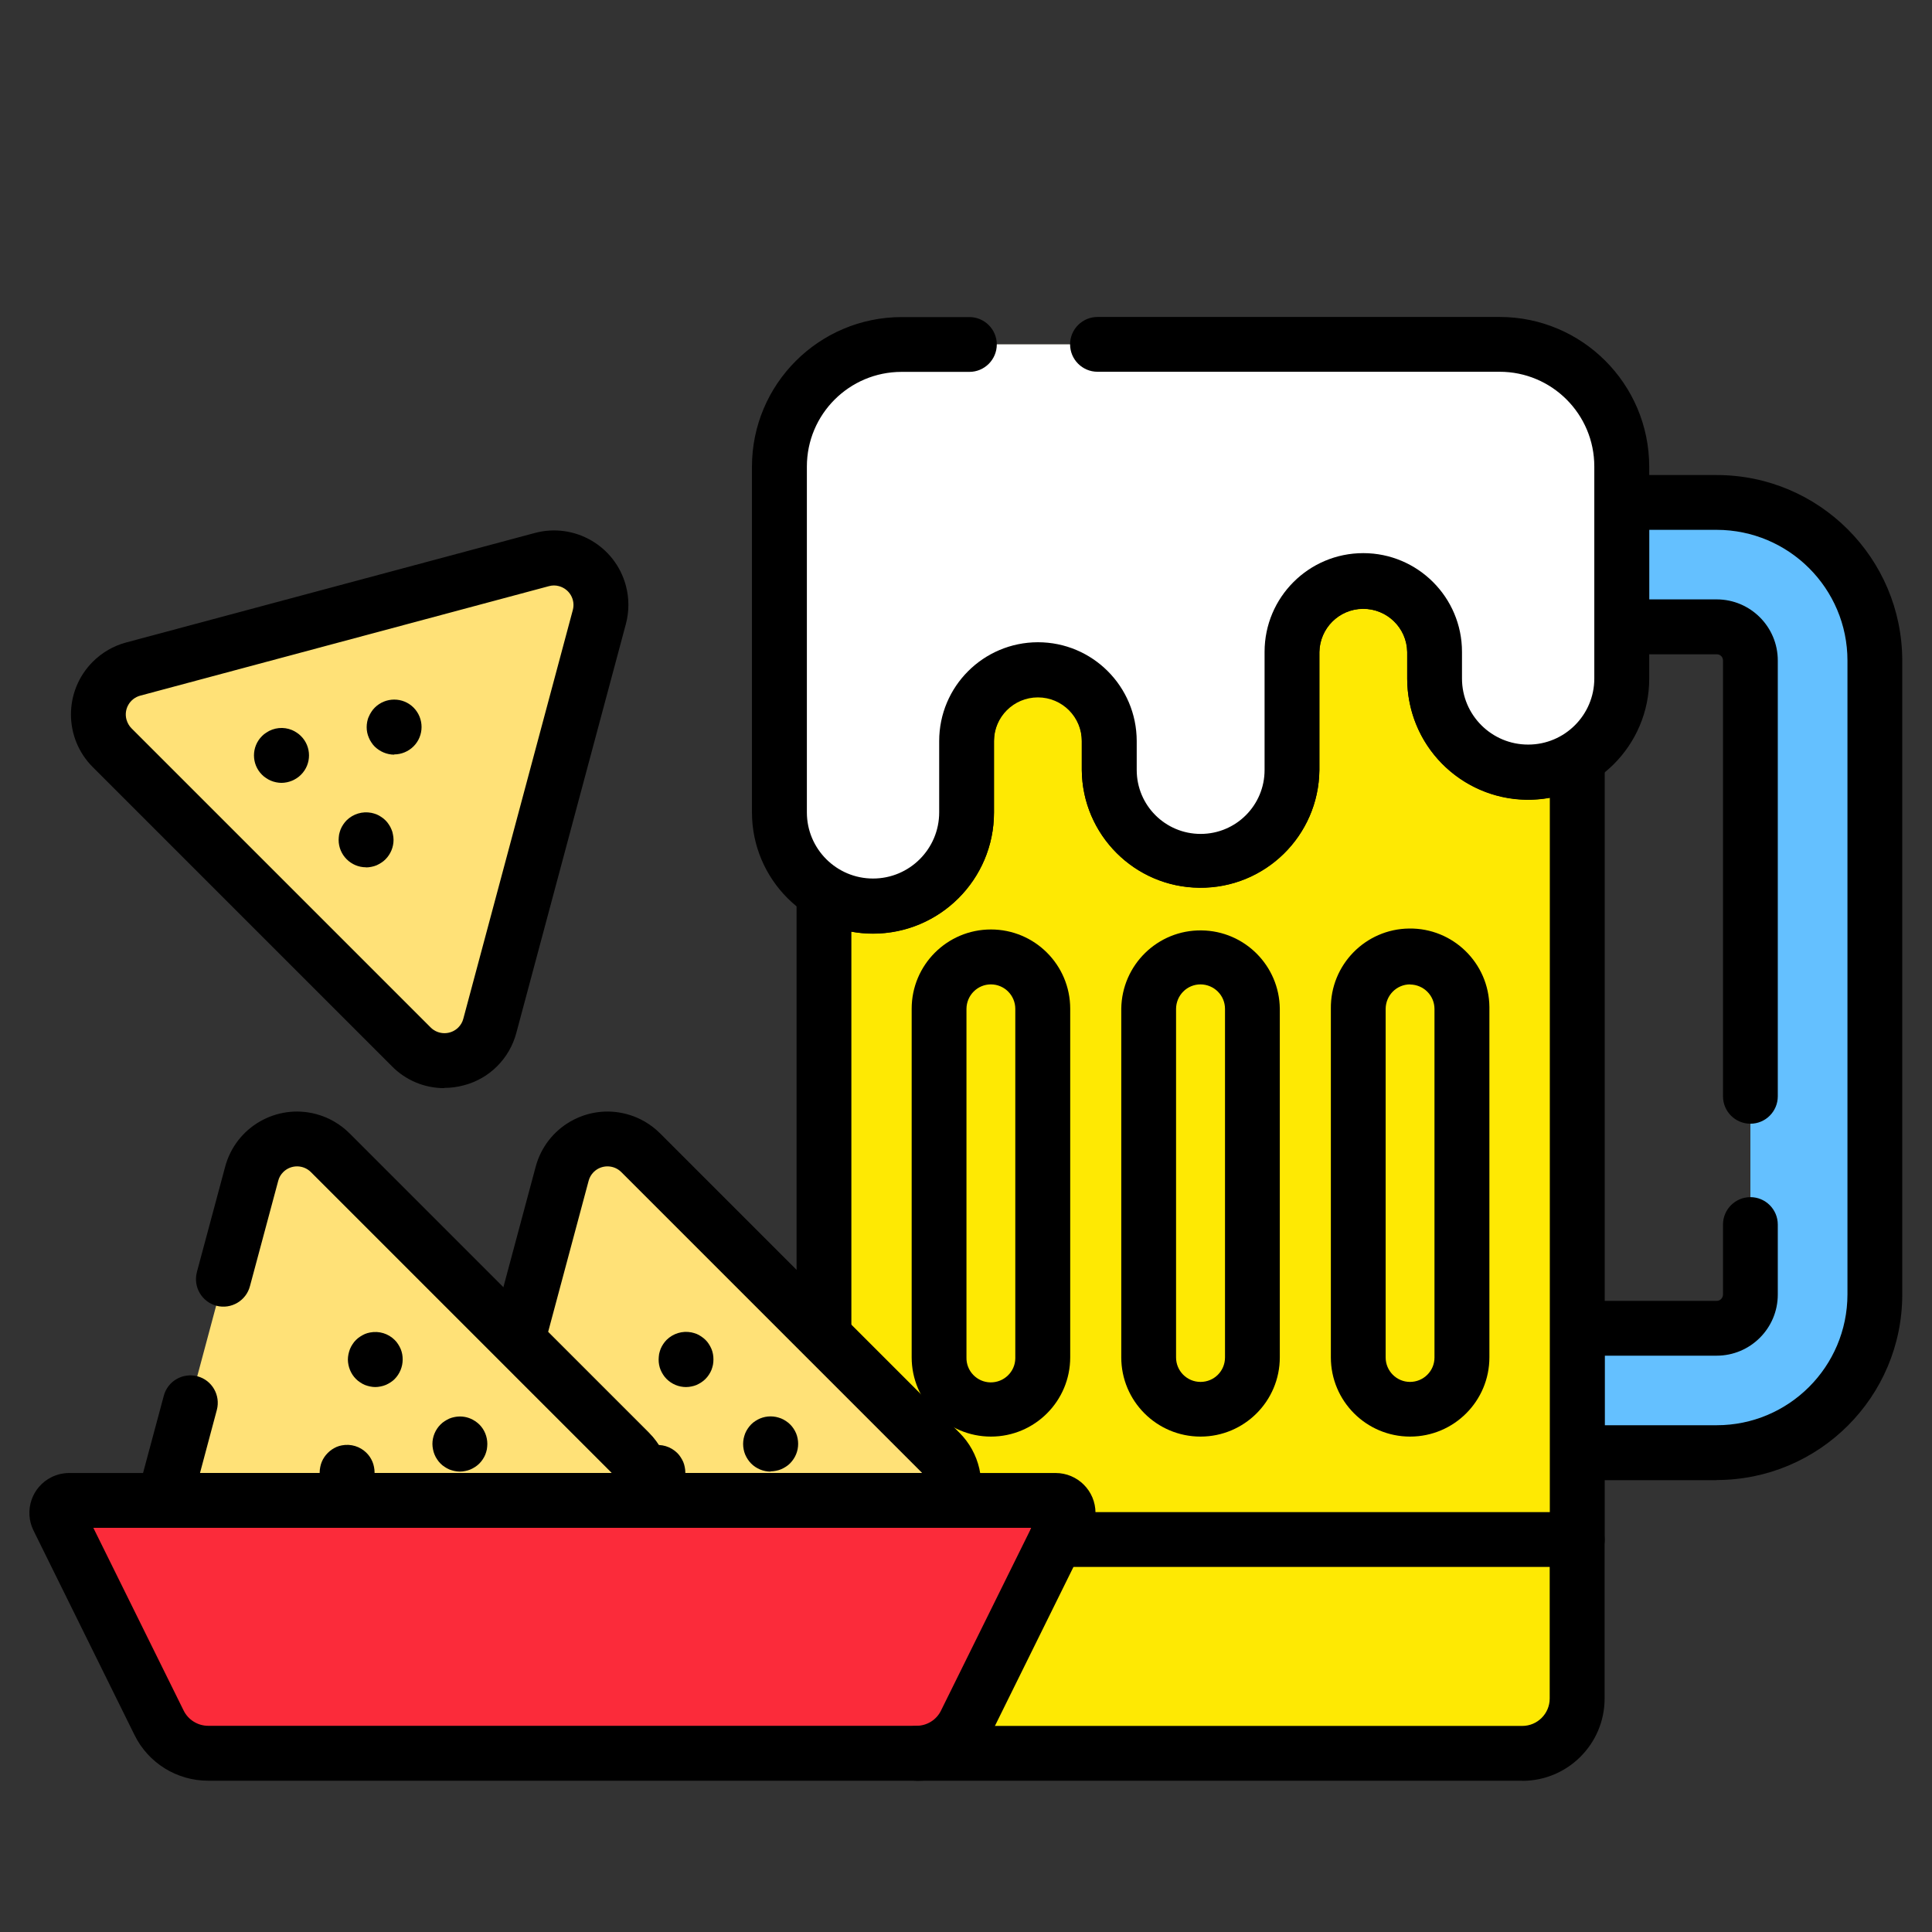
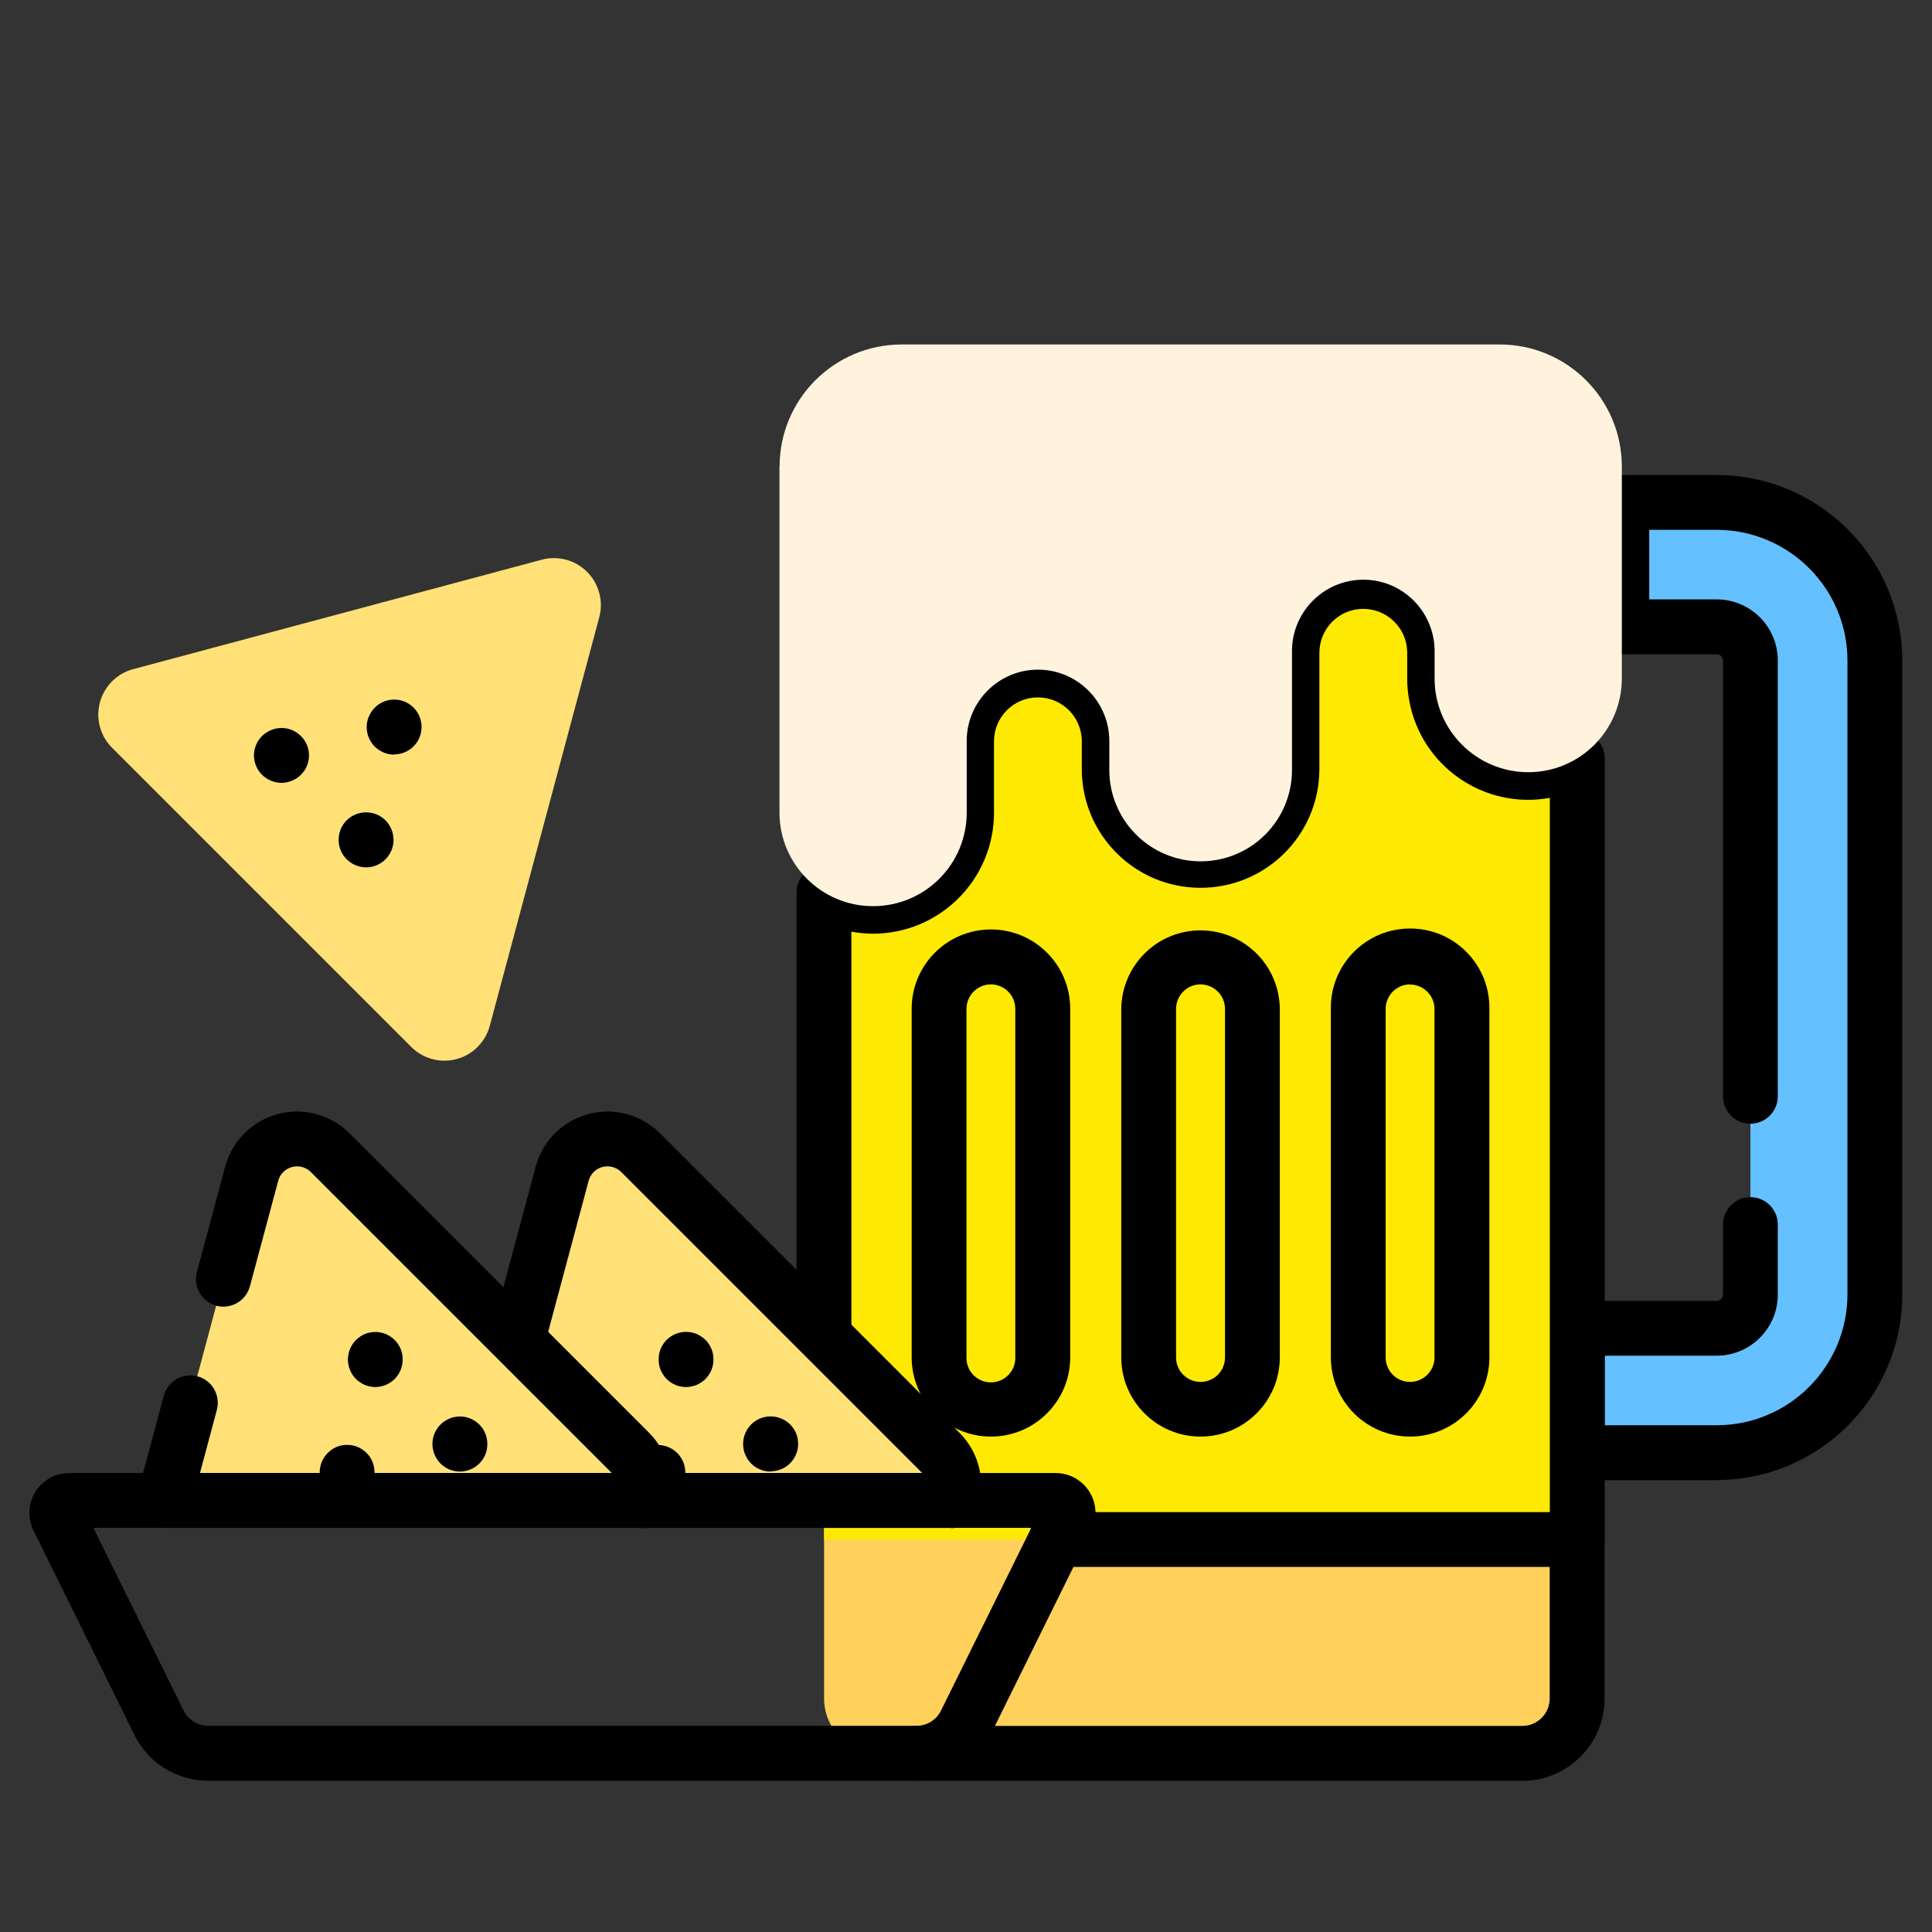
<svg xmlns="http://www.w3.org/2000/svg" id="_レイヤー_1" version="1.1" viewBox="0 0 165 165">
  <rect x="0" y="0" width="165" height="165" fill="#333333" stroke="none" />
  <defs>
    <style>
      .st0 {
        fill: #64c0ff;
      }

      .st1 {
        fill: #fff;
      }

      .st2 {
        fill: #ffe177;
      }

      .st3 {
        fill: none;
      }

      .st4 {
        fill: #ffd15b;
      }

      .st5 {
        fill: #fee903;
      }

      .st6 {
        fill: #fff3de;
      }

      .st7 {
        fill: #fb2b3a;
      }

      .st8 {
        clip-path: url(#clippath);
      }
    </style>
    <clipPath id="clippath">
      <rect class="st3" x="2.5" y="27.08" width="159.96" height="125" />
    </clipPath>
  </defs>
  <g class="st8">
    <g>
      <path class="st0" d="M146.61,42.92h-8.42v10.63h8.42c1.59,0,2.88,1.29,2.88,2.88v54.13c0,1.59-1.29,2.88-2.88,2.88h-12.23v10.63h12.23c7.46,0,13.51-6.05,13.51-13.51h0v-54.13c0-7.46-6.05-13.51-13.51-13.51h0" />
      <path d="M146.61,126.41h-11.91c-1.29,0-2.34-1.05-2.34-2.34v-10.63c0-1.29,1.05-2.34,2.34-2.34h11.91c.3,0,.53-.24.54-.54v-5.98c0-1.29,1.05-2.34,2.34-2.34s2.34,1.05,2.34,2.34h0v5.98c0,2.88-2.34,5.22-5.22,5.22h-9.57v5.94h9.57c6.16,0,11.16-5,11.17-11.17v-54.13c0-6.16-5-11.16-11.17-11.17h-5.76v5.94h5.76c2.88,0,5.22,2.34,5.22,5.22v37.22c0,1.29-1.05,2.34-2.34,2.34s-2.34-1.05-2.34-2.34v-37.22c0-.3-.24-.54-.54-.53h-8.11c-1.29,0-2.34-1.05-2.34-2.34v-10.63c0-1.29,1.05-2.34,2.34-2.34h8.11c8.75,0,15.84,7.1,15.85,15.85v54.13c0,8.75-7.1,15.84-15.85,15.85" />
      <path class="st4" d="M130.51,65.65c-4.24,0-7.68-3.44-7.68-7.68v-2.28c0-3.53-2.86-6.4-6.39-6.41-3.53,0-6.4,2.86-6.41,6.39v10.1c0,4.14-3.36,7.49-7.5,7.48-4.13,0-7.48-3.35-7.48-7.48v-2.47c0-3.53-2.87-6.4-6.4-6.4s-6.4,2.87-6.4,6.4v6.09c0,4.24-3.43,7.68-7.67,7.68-1.49,0-2.95-.43-4.2-1.25v69.23c0,2.59,2.1,4.69,4.69,4.69h54.95c2.59,0,4.69-2.1,4.69-4.69h0v-80.65c-1.24.81-2.7,1.25-4.19,1.25" />
-       <path class="st5" d="M130.51,65.65c-4.24,0-7.68-3.44-7.68-7.68v-2.28c0-3.53-2.86-6.4-6.39-6.41-3.53,0-6.4,2.86-6.41,6.39v10.1c0,4.14-3.36,7.49-7.5,7.48-4.13,0-7.48-3.35-7.48-7.48v-2.47c0-3.53-2.87-6.4-6.4-6.4s-6.4,2.87-6.4,6.4v6.09c0,4.24-3.43,7.68-7.67,7.68-1.49,0-2.95-.43-4.2-1.25v69.23c0,2.59,2.1,4.69,4.69,4.69h54.95c2.59,0,4.69-2.1,4.69-4.69h0v-80.65c-1.24.81-2.7,1.25-4.19,1.25" />
      <path class="st5" d="M130.51,65.65c-4.24,0-7.68-3.44-7.68-7.68v-2.28c0-3.53-2.86-6.4-6.39-6.41-3.53,0-6.4,2.86-6.41,6.39v10.1c0,4.14-3.36,7.49-7.5,7.48-4.13,0-7.48-3.35-7.48-7.48v-2.47c0-3.53-2.87-6.4-6.4-6.4s-6.4,2.87-6.4,6.4v6.09c0,4.24-3.43,7.68-7.67,7.68-1.49,0-2.95-.43-4.2-1.25v55.65h64.32v-67.06c-1.24.81-2.7,1.25-4.19,1.25" />
      <path d="M134.7,133.81c-1.29,0-2.34-1.05-2.34-2.34v-63.33c-5.62,1.02-11-2.71-12.01-8.33-.11-.61-.17-1.22-.17-1.84v-2.28c-.03-2.07-1.74-3.72-3.81-3.69-2.02.03-3.65,1.66-3.69,3.69v10.09c-.06,5.6-4.64,10.1-10.25,10.04-5.52-.05-9.99-4.52-10.04-10.04v-2.47c0-2.07-1.68-3.75-3.75-3.75s-3.75,1.68-3.75,3.75v6.09c0,5.71-4.63,10.34-10.34,10.34-.62,0-1.23-.06-1.84-.17v34.53c0,1.29-1.05,2.34-2.34,2.34s-2.34-1.05-2.34-2.34v-37.89c0-1.29,1.05-2.34,2.34-2.34.43,0,.86.12,1.23.35,2.66,1.63,6.14.8,7.77-1.86.55-.89.84-1.92.84-2.96v-6.09c0-4.66,3.77-8.43,8.43-8.44,4.66,0,8.43,3.77,8.44,8.43h0v2.48c0,3.02,2.44,5.46,5.46,5.46s5.46-2.44,5.46-5.46v-10.08c0-4.66,3.78-8.43,8.44-8.43s8.43,3.77,8.43,8.43v2.28c0,3.12,2.53,5.65,5.65,5.65,1.04,0,2.07-.29,2.96-.84,1.1-.68,2.54-.34,3.22.76.23.37.35.8.35,1.23v66.69c0,1.29-1.05,2.34-2.34,2.34" />
      <path class="st6" d="M66.57,39.86v29.53c0,4.41,3.57,8,7.99,8s8-3.57,8-7.99v-6.11c0-3.36,2.72-6.09,6.08-6.1,3.36,0,6.09,2.72,6.1,6.08h0v2.49c0,4.31,3.49,7.8,7.8,7.8s7.8-3.49,7.8-7.8v-10.08c-.04-3.36,2.65-6.12,6.01-6.17s6.12,2.65,6.17,6.01v2.44c0,4.41,3.59,7.99,8,7.99s7.98-3.58,7.99-7.99v-18.11c0-5.76-4.67-10.43-10.43-10.43h-51.07c-5.76,0-10.43,4.67-10.43,10.43h0" />
-       <path class="st1" d="M66.57,39.86v29.53c0,4.41,3.57,8,7.99,8s8-3.57,8-7.99v-6.11c0-3.36,2.72-6.09,6.08-6.1,3.36,0,6.09,2.72,6.1,6.08h0v2.49c0,4.31,3.49,7.8,7.8,7.8s7.8-3.49,7.8-7.8v-10.08c-.04-3.36,2.65-6.12,6.01-6.17s6.12,2.65,6.17,6.01v2.44c0,4.41,3.59,7.99,8,7.99s7.98-3.58,7.99-7.99v-18.11c0-5.76-4.67-10.43-10.43-10.43h-51.07c-5.76,0-10.43,4.67-10.43,10.43h0" />
-       <path d="M74.56,79.73c-5.71,0-10.33-4.63-10.34-10.34v-29.53c0-7.05,5.72-12.77,12.78-12.78h5.79c1.29,0,2.34,1.05,2.34,2.34s-1.05,2.34-2.34,2.34h-5.79c-4.47,0-8.09,3.62-8.09,8.09v29.53c0,3.12,2.53,5.65,5.65,5.65s5.65-2.53,5.65-5.65v-6.09c0-4.66,3.77-8.43,8.43-8.44,4.66,0,8.43,3.77,8.44,8.43h0v2.48c0,3.02,2.44,5.46,5.46,5.46s5.46-2.44,5.46-5.46v-10.09c0-4.66,3.78-8.43,8.43-8.43s8.43,3.78,8.43,8.43v2.28c0,3.12,2.54,5.65,5.66,5.64,3.11,0,5.64-2.53,5.64-5.64v-18.11c0-4.47-3.62-8.09-8.09-8.09h-34.34c-1.29,0-2.34-1.05-2.34-2.34s1.05-2.34,2.34-2.34h34.34c7.05,0,12.77,5.72,12.78,12.78v18.11c0,5.71-4.63,10.33-10.34,10.33s-10.33-4.63-10.33-10.33v-2.28c-.03-2.07-1.74-3.72-3.81-3.69-2.02.03-3.65,1.66-3.69,3.69v10.09c-.06,5.6-4.64,10.1-10.25,10.04-5.52-.05-9.99-4.52-10.04-10.04v-2.47c.03-2.07-1.62-3.77-3.69-3.81-2.07-.03-3.77,1.62-3.81,3.69v6.21c0,5.71-4.63,10.33-10.34,10.34" />
      <path class="st5" d="M102.53,120.35h0c-2.45,0-4.43-1.98-4.43-4.43v-29.77c.04-2.45,2.05-4.4,4.5-4.36,2.39.04,4.33,1.97,4.36,4.36v29.77c0,2.45-1.98,4.43-4.43,4.43h0" />
      <path class="st5" d="M84.64,120.35h0c-2.45,0-4.43-1.98-4.43-4.43v-29.77c.04-2.45,2.05-4.4,4.5-4.36,2.39.04,4.33,1.97,4.36,4.36v29.77c0,2.45-1.98,4.43-4.43,4.43h0" />
      <path class="st5" d="M120.43,120.35h0c-2.45,0-4.43-1.98-4.43-4.43v-29.77c.04-2.45,2.05-4.4,4.5-4.36,2.39.04,4.33,1.97,4.36,4.36v29.77c0,2.45-1.98,4.43-4.43,4.43h0" />
      <path d="M102.53,122.69c-3.74,0-6.77-3.03-6.77-6.77v-29.77c.05-3.74,3.11-6.74,6.85-6.69,3.68.04,6.65,3.01,6.69,6.69v29.77c0,3.74-3.03,6.77-6.77,6.77M102.53,84.07c-1.15,0-2.08.93-2.09,2.09v29.77c0,1.15.93,2.09,2.09,2.09s2.09-.93,2.09-2.09h0v-29.77c0-1.15-.93-2.08-2.09-2.09" />
      <path d="M84.63,122.69c-3.74,0-6.77-3.03-6.77-6.77v-29.77c0-3.74,3.03-6.77,6.77-6.77s6.77,3.03,6.77,6.77h0v29.77c0,3.74-3.03,6.77-6.77,6.77h0M84.63,84.07c-1.15,0-2.08.93-2.09,2.09v29.77c-.03,1.15.89,2.11,2.04,2.13s2.11-.89,2.13-2.04v-29.86c0-1.15-.93-2.09-2.09-2.09" />
      <path d="M120.43,122.69c-3.74,0-6.77-3.03-6.77-6.77v-29.77c-.05-3.74,2.95-6.81,6.69-6.85,3.74-.05,6.81,2.95,6.85,6.69v29.93c0,3.74-3.03,6.77-6.77,6.77M120.43,84.07c-1.15,0-2.08.93-2.09,2.09v29.77c0,1.15.93,2.09,2.08,2.09s2.09-.93,2.09-2.08h0v-29.77c0-1.15-.93-2.08-2.09-2.09" />
      <path class="st2" d="M53.52,124.21c1.01,1,1.35,2.49.87,3.83l-.14.41h26.85c.68-1.52.35-3.3-.83-4.47l-25.55-25.55c-1.57-1.57-4.11-1.57-5.67,0-.5.5-.86,1.12-1.04,1.8l-3.9,14.56,9.41,9.41v.01Z" />
      <path d="M81.22,130.49h-26.53c-1.29,0-2.34-1.05-2.34-2.34,0-.26.04-.52.13-.77.22-.6.06-1.28-.39-1.73l-9.54-9.54c-.59-.59-.82-1.46-.61-2.26l3.81-14.21c.91-3.39,4.39-5.4,7.78-4.49,1.08.29,2.06.86,2.85,1.65l25.55,25.55c1.73,1.72,2.32,4.28,1.51,6.58-.33.94-1.22,1.58-2.21,1.58M57.18,125.8h21.57c-.04-.05-.09-.11-.14-.15l-25.55-25.55c-.65-.65-1.71-.65-2.36,0-.21.21-.36.47-.43.75l-3.46,12.91,8.58,8.58c.94.94,1.57,2.15,1.78,3.47" />
      <path d="M65.81,125.68c-.62,0-1.22-.25-1.66-.69-.11-.11-.2-.23-.29-.36-.08-.13-.16-.26-.22-.41-.06-.14-.1-.29-.13-.44-.06-.3-.06-.61,0-.92.03-.15.08-.3.13-.44.06-.14.13-.28.22-.41.09-.13.18-.25.29-.36s.23-.21.36-.29c.52-.35,1.15-.47,1.76-.35.15.03.3.08.44.13.14.06.28.13.41.22.13.09.25.18.36.29.22.22.39.48.51.76.06.14.1.29.13.44.06.3.06.61,0,.92-.06.3-.18.59-.35.84-.09.13-.18.25-.29.36s-.23.21-.36.29c-.13.08-.26.16-.41.22-.14.06-.29.1-.44.13s-.3.05-.46.05" />
      <path d="M56.18,128.09c-.15,0-.31-.02-.46-.05-.15-.03-.3-.08-.44-.13-.43-.18-.79-.48-1.05-.86-.08-.13-.16-.26-.22-.4s-.1-.29-.13-.44c-.03-.15-.05-.3-.05-.46,0-.62.25-1.22.69-1.66.11-.11.23-.21.36-.29.13-.08.26-.16.4-.22.14-.06.29-.1.44-.13.77-.15,1.56.09,2.12.64.11.11.21.23.29.36s.16.26.22.4.1.29.13.44c.03.15.05.3.05.46,0,1.29-1.05,2.34-2.34,2.34h0" />
      <path d="M58.59,118.46c-.62,0-1.22-.25-1.66-.69-.11-.11-.21-.23-.29-.36s-.16-.26-.22-.41c-.06-.14-.1-.29-.13-.44-.03-.15-.04-.3-.04-.46,0-.15.02-.31.04-.46.03-.15.08-.3.13-.44.06-.14.13-.28.22-.41.09-.13.18-.25.29-.36.56-.55,1.35-.79,2.12-.64.15.03.3.08.44.13.14.06.27.13.4.22.13.09.25.18.36.29s.21.23.29.36.16.26.22.41c.06.14.1.29.13.44.03.15.04.3.04.46,0,.15-.01.31-.04.46-.03.15-.08.3-.13.44-.06.14-.13.28-.22.41-.17.26-.39.48-.65.65-.13.08-.26.16-.4.22-.14.06-.29.1-.44.13-.15.03-.3.05-.46.05" />
      <path class="st2" d="M46.27,47.8l-34.9,9.35c-2.14.57-3.41,2.77-2.84,4.91.18.68.54,1.3,1.04,1.8l25.55,25.55c1.57,1.57,4.11,1.57,5.67,0,.5-.5.86-1.12,1.04-1.8l9.35-34.9c.57-2.14-.7-4.34-2.84-4.91-.68-.18-1.4-.18-2.08,0" />
-       <path d="M37.93,92.93c-1.68,0-3.28-.67-4.46-1.87l-25.55-25.55c-2.48-2.48-2.48-6.5,0-8.99.79-.79,1.77-1.36,2.85-1.65l34.9-9.35h0c3.39-.91,6.87,1.1,7.78,4.49.29,1.08.29,2.21,0,3.29l-9.35,34.9c-.58,2.2-2.29,3.92-4.49,4.49-.55.15-1.11.22-1.67.22M46.88,50.06l-34.9,9.35c-.89.24-1.42,1.15-1.18,2.04.08.28.22.54.43.75l25.55,25.55c.65.65,1.71.65,2.36,0,.21-.21.36-.47.43-.75l9.35-34.9c.24-.89-.29-1.8-1.18-2.04-.28-.08-.58-.08-.86,0h0Z" />
      <path d="M24.04,66.86c-.15,0-.31-.02-.46-.05-.3-.06-.59-.18-.84-.35-.13-.08-.25-.18-.36-.29-.92-.91-.92-2.4,0-3.31h0c.11-.11.23-.21.36-.29.65-.44,1.48-.52,2.2-.22.14.06.27.13.4.22.13.08.25.18.36.29.92.91.92,2.4,0,3.31h0c-.11.11-.23.21-.36.29-.25.17-.54.29-.84.35-.15.03-.31.05-.46.05" />
      <path d="M33.67,64.45c-.62,0-1.21-.25-1.66-.68-.11-.11-.21-.23-.29-.36-.09-.13-.16-.26-.22-.41-.06-.14-.11-.29-.14-.44-.06-.3-.06-.61,0-.92.03-.15.07-.3.14-.44.06-.14.13-.28.22-.41.08-.13.18-.25.29-.36.92-.91,2.4-.91,3.31,0,.91.92.91,2.4,0,3.31-.44.44-1.04.69-1.66.69" />
      <path d="M31.26,74.07c-1.29,0-2.34-1.05-2.34-2.34h0c0-.15.02-.31.04-.46.03-.15.08-.3.13-.44.06-.14.13-.28.22-.41.09-.13.18-.25.29-.36.56-.55,1.35-.79,2.12-.64.15.03.3.08.44.13.14.06.27.13.4.22.13.08.25.18.36.29s.21.23.29.36c.09.13.16.26.22.41.06.14.11.29.13.44.03.15.05.3.05.46,0,.62-.25,1.22-.69,1.66-.11.11-.23.21-.36.29s-.26.16-.4.22c-.14.06-.29.1-.44.13-.15.03-.3.05-.46.05" />
      <path class="st2" d="M54.57,128.46c.68-1.52.35-3.3-.83-4.47l-25.55-25.55c-1.57-1.57-4.11-1.57-5.67,0-.5.5-.86,1.12-1.04,1.8l-7.56,28.22h40.65Z" />
      <path d="M54.69,130.49H14.01c-1.29,0-2.34-1.05-2.34-2.34,0-.2.03-.41.08-.61l2.24-8.34c.33-1.25,1.62-1.99,2.87-1.66s1.99,1.62,1.66,2.87l-1.44,5.39h35.16c-.04-.05-.09-.11-.14-.15l-25.55-25.55c-.65-.65-1.71-.65-2.36,0-.21.21-.36.46-.43.75l-2.41,8.98c-.32,1.25-1.6,2.01-2.85,1.69s-2.01-1.6-1.69-2.85c0-.02,0-.03.01-.05l2.41-8.98c.91-3.39,4.39-5.4,7.78-4.49,1.08.29,2.06.86,2.85,1.65l25.55,25.55c1.73,1.72,2.32,4.28,1.51,6.58-.33.94-1.22,1.58-2.21,1.58" />
      <path d="M39.28,125.68c-.15,0-.31-.02-.46-.05-.15-.03-.3-.08-.44-.13-.14-.06-.27-.13-.4-.22-.13-.08-.25-.18-.36-.29s-.21-.23-.29-.36c-.09-.13-.16-.26-.22-.41-.06-.14-.1-.29-.13-.44-.03-.15-.05-.3-.05-.46,0-.62.25-1.22.69-1.66.11-.11.23-.21.36-.29s.26-.16.4-.22c.14-.06.29-.1.44-.13.45-.09.92-.05,1.35.13.14.06.28.13.41.22.13.09.25.18.36.29.44.44.68,1.04.68,1.66,0,.15-.02.31-.04.46-.03.15-.08.3-.13.44-.06.14-.13.28-.22.41-.17.26-.39.48-.65.65-.13.08-.26.16-.41.22-.14.06-.29.1-.44.13-.15.03-.3.05-.46.05" />
      <path d="M29.65,128.09c-.15,0-.31-.02-.46-.05s-.3-.07-.44-.13c-.14-.06-.27-.13-.4-.21s-.25-.18-.36-.29-.21-.23-.29-.36c-.08-.13-.16-.26-.22-.4s-.1-.29-.13-.44c-.03-.15-.05-.3-.05-.46,0-.15.02-.31.05-.46.03-.15.07-.3.13-.44s.13-.28.22-.41c.17-.25.39-.47.65-.65.13-.08.26-.16.4-.22s.29-.1.44-.13c.77-.15,1.56.09,2.11.64.11.11.21.23.29.35.08.13.16.26.22.41.06.14.1.29.13.44.03.15.05.3.05.46,0,.15-.02.31-.05.46-.06.3-.18.59-.35.84-.09.13-.18.25-.29.36s-.23.21-.36.29c-.13.09-.26.16-.4.21-.14.06-.29.1-.44.13-.15.03-.3.05-.46.05" />
      <path d="M32.06,118.46c-.15,0-.31-.02-.46-.05-.15-.03-.3-.08-.44-.13-.14-.06-.27-.13-.4-.22-.13-.08-.25-.18-.36-.29-.44-.44-.68-1.04-.69-1.66,0-.15.02-.31.05-.46s.08-.3.13-.44c.06-.14.13-.28.22-.41.08-.13.18-.25.29-.36s.23-.21.36-.29.26-.16.4-.22c.14-.06.29-.1.44-.13.77-.15,1.56.09,2.11.64.11.11.21.23.29.36s.16.26.22.41c.06.14.1.29.13.44.03.15.04.3.04.46,0,.62-.25,1.22-.68,1.66-.11.11-.23.21-.36.29s-.26.16-.41.22c-.14.06-.29.1-.44.13-.15.03-.3.05-.46.05" />
-       <path class="st7" d="M4.96,129.68l8.62,17.45c.79,1.6,2.42,2.61,4.2,2.61h60.5c1.78,0,3.41-1.01,4.2-2.61l8.62-17.45c.26-.53.04-1.16-.48-1.42-.15-.07-.31-.11-.47-.11H5.91c-.59,0-1.06.48-1.06,1.06,0,.16.04.32.11.47" />
      <path d="M78.27,152.08H17.78c-2.68,0-5.12-1.51-6.3-3.92l-8.62-17.45c-.83-1.69-.14-3.73,1.55-4.56.47-.23.98-.35,1.51-.35h84.23c1.88,0,3.41,1.52,3.41,3.41,0,.52-.12,1.04-.35,1.51l-8.62,17.45c-1.18,2.4-3.62,3.93-6.3,3.92M7.97,130.48l7.71,15.6c.39.8,1.21,1.31,2.1,1.31h60.49c.89,0,1.71-.5,2.1-1.31l7.71-15.6H7.97Z" />
      <path d="M130.01,152.08h-51.74c-1.29,0-2.34-1.05-2.34-2.34s1.05-2.34,2.34-2.34h51.74c1.29,0,2.34-1.05,2.34-2.34v-11.24h-42.15c-1.29,0-2.34-1.05-2.34-2.34s1.05-2.34,2.34-2.34h44.5c1.29,0,2.34,1.05,2.34,2.34v13.58c0,3.88-3.15,7.03-7.03,7.03" />
    </g>
  </g>
  <rect class="st3" x="-2.5" y="-2.5" width="170" height="170" />
</svg>